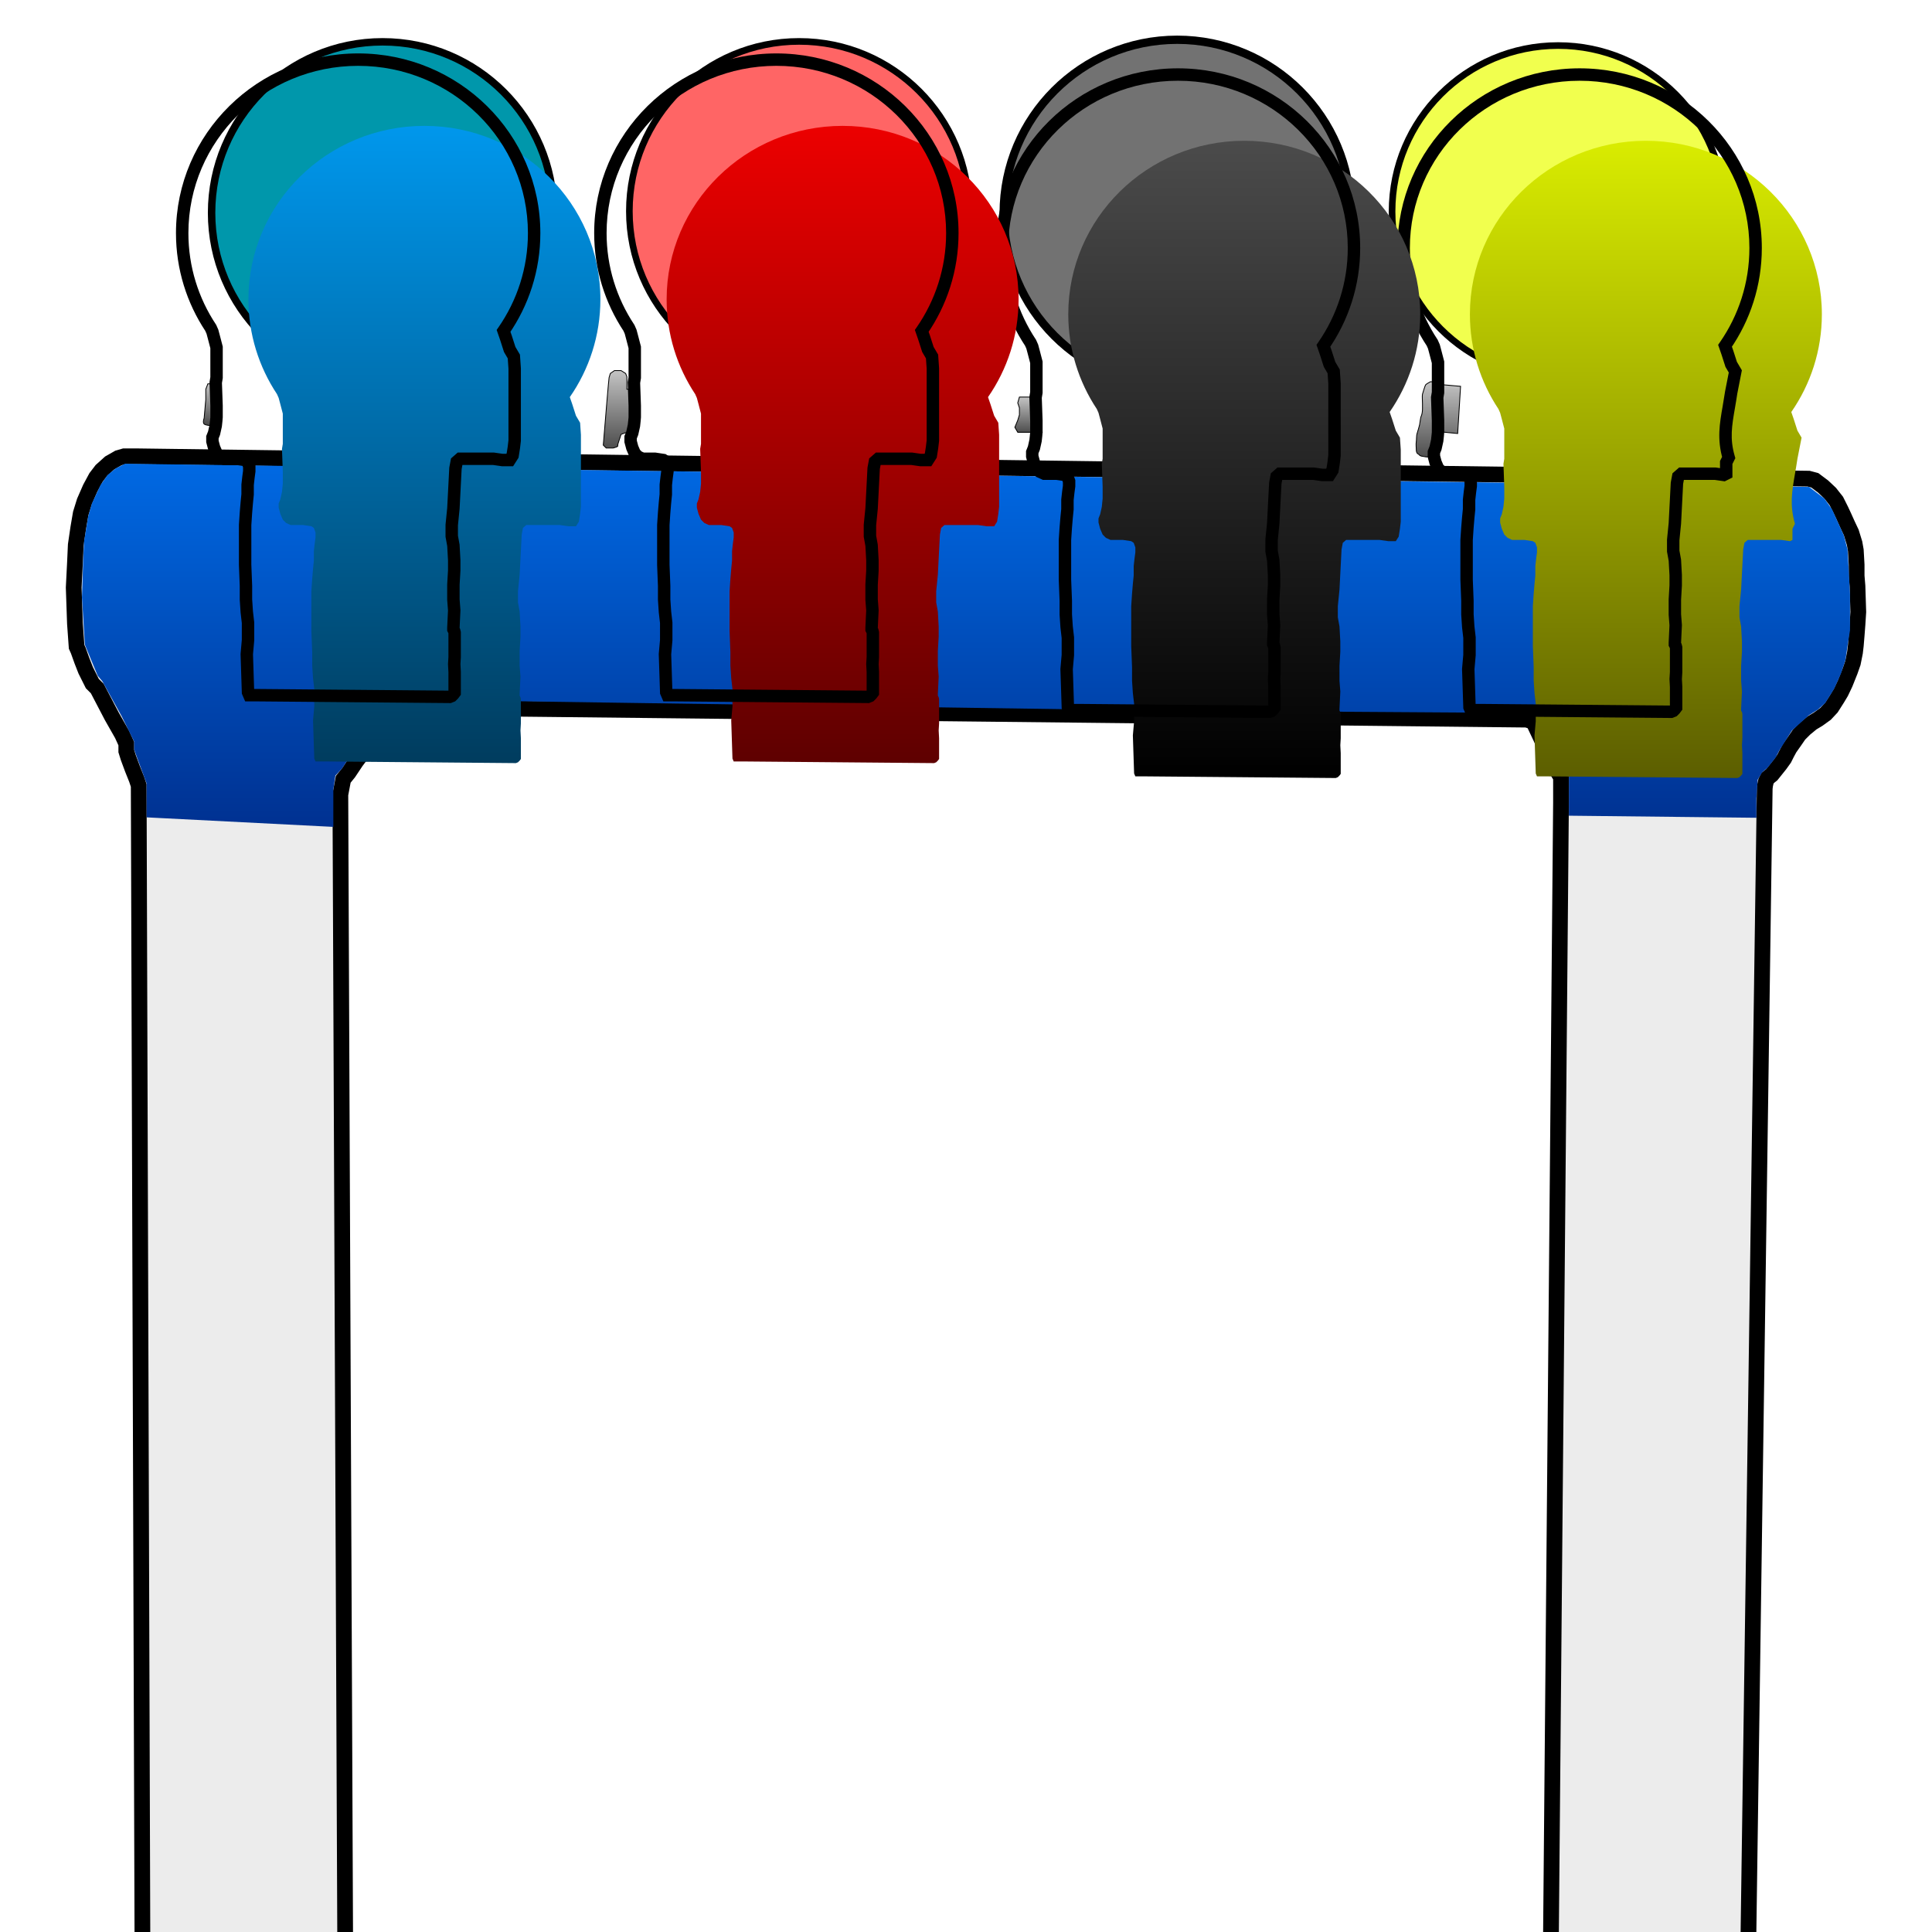
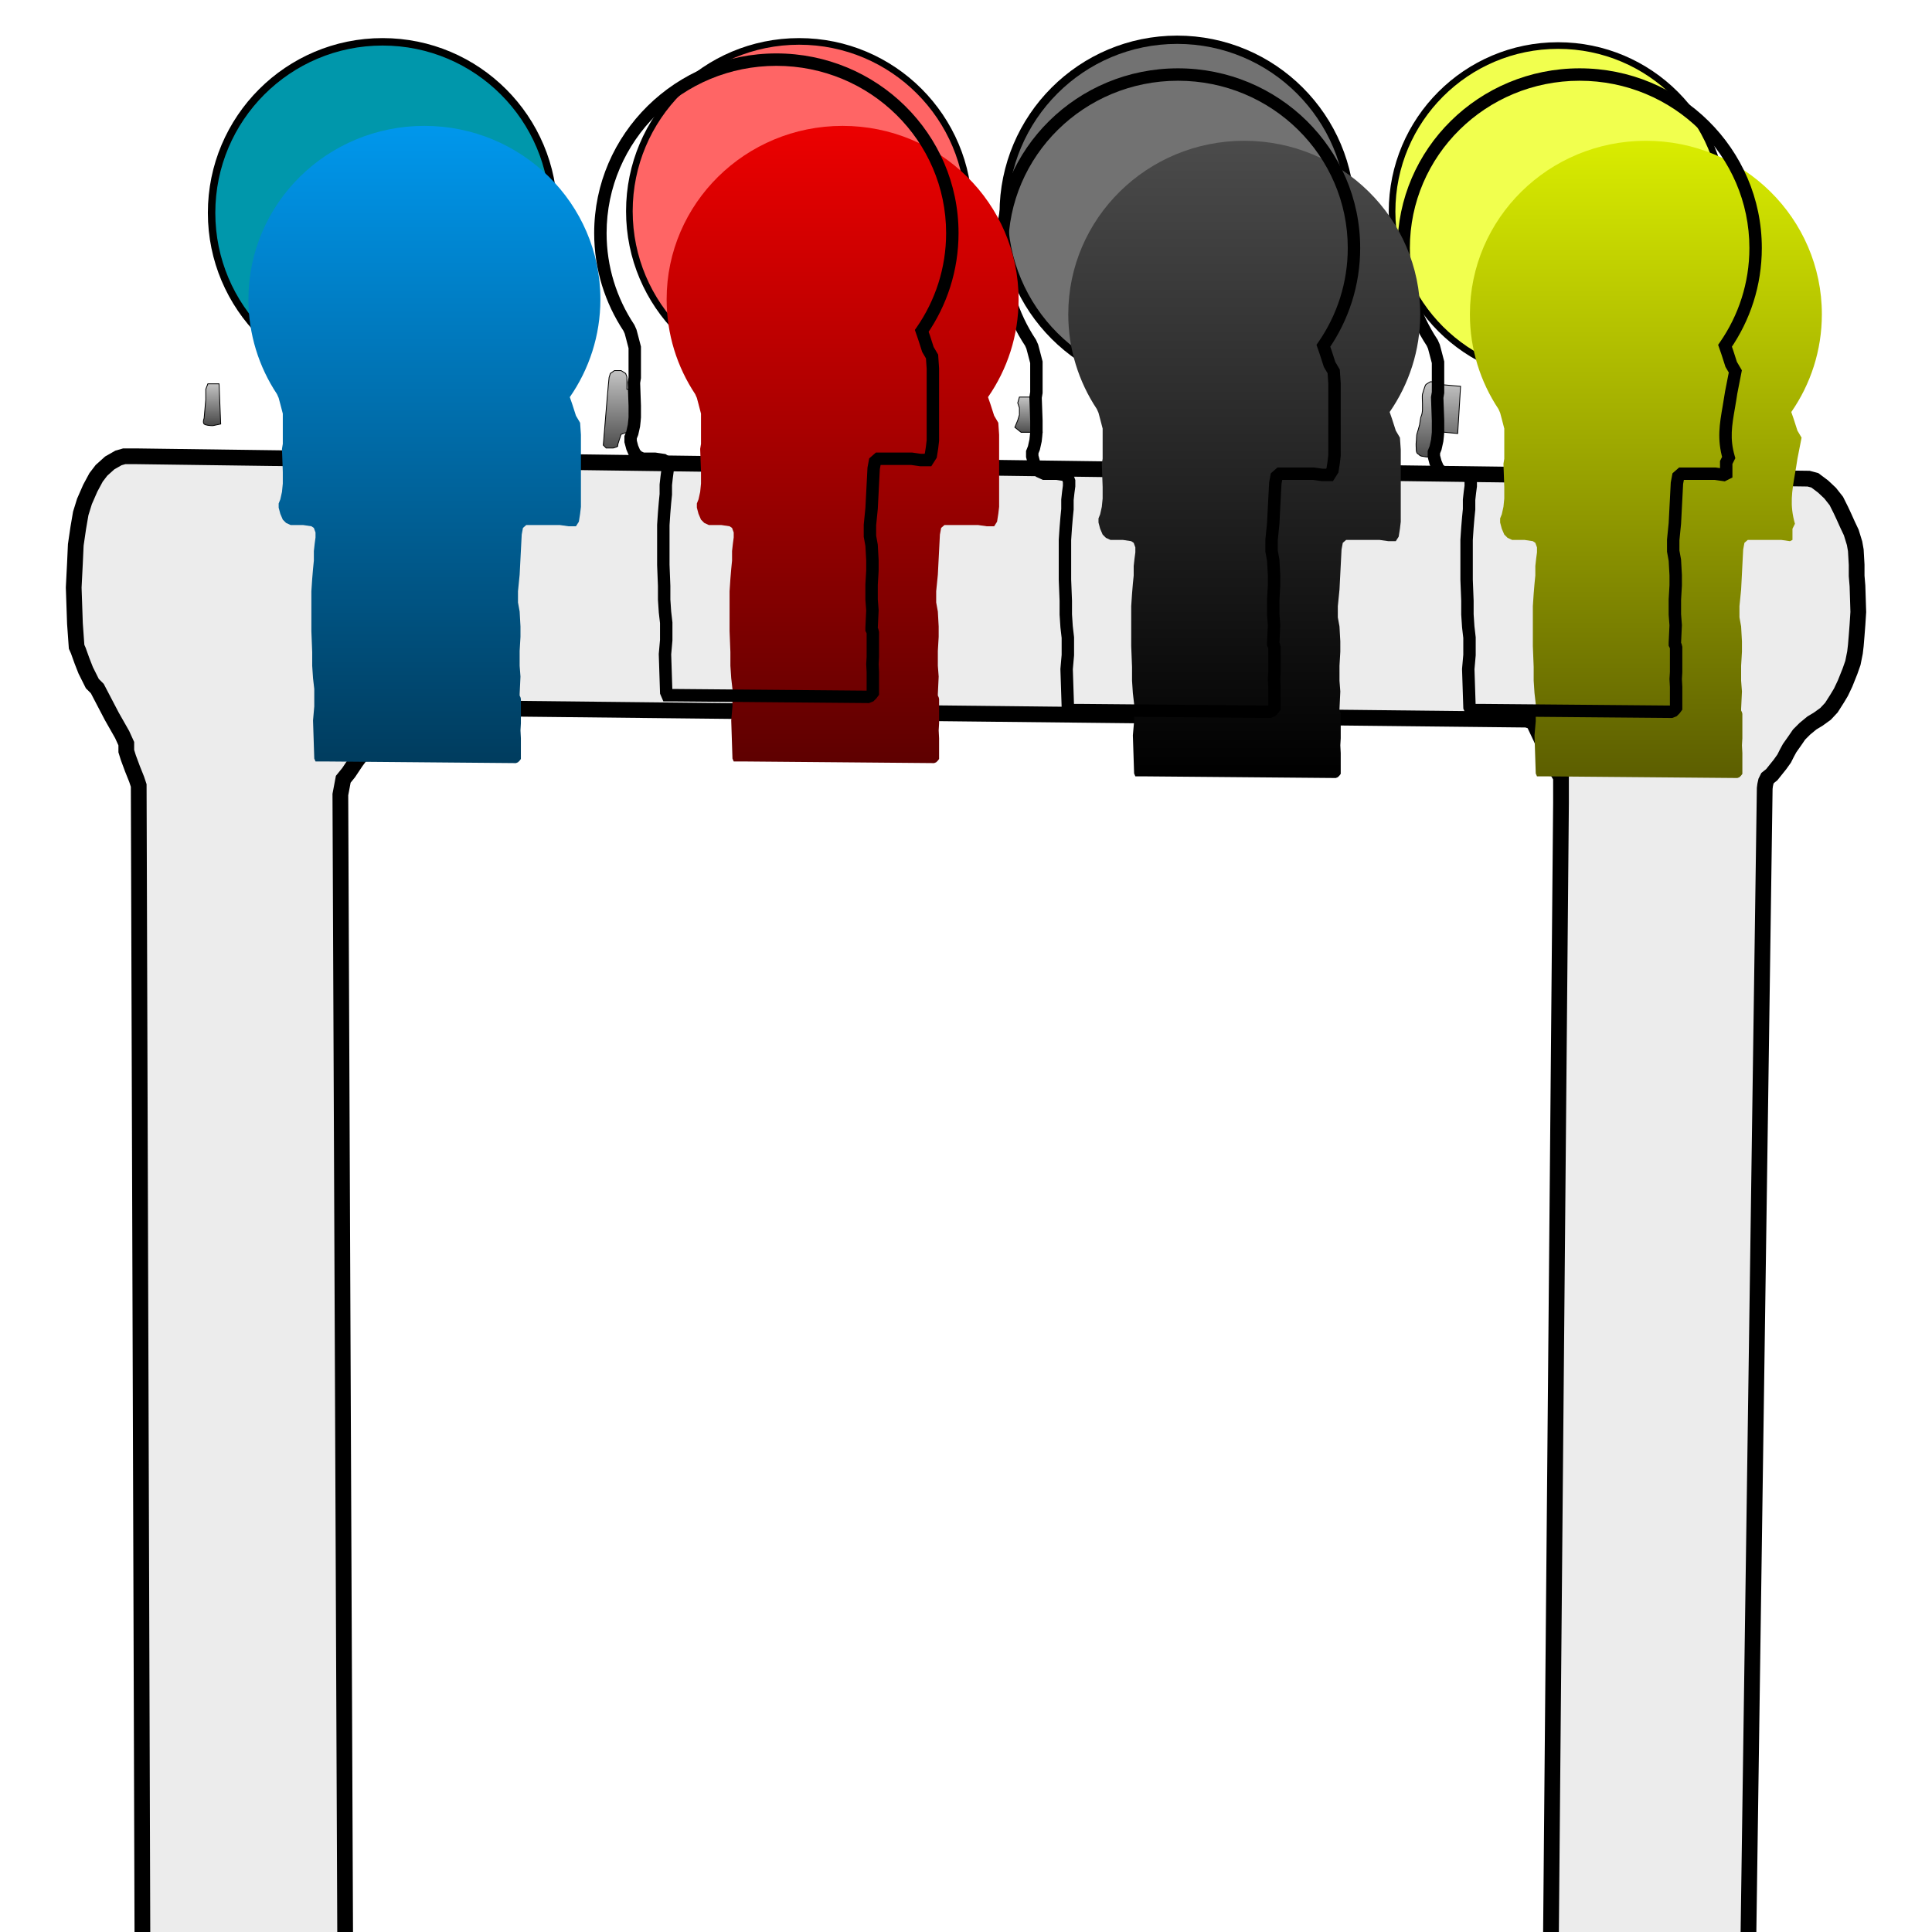
<svg xmlns="http://www.w3.org/2000/svg" width="2333" height="2333" viewBox="0 0 2333 2333" fill="none">
  <g clip-path="url(#clip0)">
    <path d="M177 3904.5L420 3100L411 959.5L414.5 941L421 933L430 919.5L445 899.5L460.5 881.5L471.5 868.5L487 859.5L500.5 854.5L1843.5 869L1851.5 871.5L1860.5 890.5L1868.5 908.5L1875 922L1885 938.5V969.5L1861.5 3620L2103.5 2889L2131 952L2131.5 948L2132.5 943.5L2134.5 939.5L2139.5 935.5L2143.5 930.5L2149.5 923L2154.5 916L2157.5 910L2161 903.5L2167 895L2172.5 887L2179.5 880L2188 873L2195.5 868.5L2204.5 862L2211.5 854.5L2218.5 843.5L2223 836L2228 825.5L2234 810.5L2237.5 800.5L2240 788L2241 779.5L2242 767.5L2243 754.5L2244 739L2243 707.5L2242 695.5V682L2241 664.5L2239.5 656L2235.5 643L2231 633.5L2226.5 623.5L2223 616L2217.5 605L2210 595.5L2201.5 587.5L2191.5 580L2184 578L165 551H150L143 553L132.5 559L122.5 568L116 576.5L109 589.5L102 605.5L97.5 620L94.5 637.5L91.5 658L90.5 680L89 709.5L90.5 753L92.5 781L94.5 785.5L99 798L103.5 809.5L108.5 819.5L111.5 825.5L117.5 831.5L135 865L147.5 887L152.5 898V907L155 915L160 928.5L165 941L167.5 948.5L177 3904.5Z" fill="#ECECEC" stroke="black" stroke-width="19" />
    <circle cx="462" cy="257" r="206.5" fill="#0097AB" stroke="black" stroke-width="9" />
    <circle cx="1881.5" cy="255.5" r="200.5" fill="#F1FF4E" stroke="black" stroke-width="8" />
    <circle cx="1421.5" cy="257.5" r="209.5" fill="#727272" stroke="black" stroke-width="10" />
    <circle cx="965" cy="255" r="205" fill="#FF6565" stroke="black" stroke-width="8" />
-     <path d="M151 560L2184.5 588L2203 602L2212.5 615.5L2226.5 646.5L2231 663.5L2232.5 689L2234 718V742.5V761L2231 780L2228.5 797L2223 813.5L2215 831.5L2204 849L2195 857L2184.5 863.5L2163.5 882.5L2154.5 897L2149 905.5L2144 915L2134 927.5L2128 932.5L2122.5 941.5L2121 964V987.5L1894.5 985V932.5L1879.5 905.5L1860.5 872.5L1853 861L1396.5 858L499 845L482.5 851.5L466 860L445.5 883.5L428 905L413 928L405 936.5L402.5 953.5V998.5L177 987V946L165 913.5L162 905V895.5L147 865L123.5 822.5L118 816L102.5 778.5L99 721.5L100.5 674L101.5 654L106.5 623.5L111 608L121.5 585.5L130 573.5L140 565.5L151 560Z" fill="url(#paint0_linear)" />
    <path d="M624.5 452H616L618.5 526L622.5 530.5V535.5L624.5 540L631.5 542L640 540L645.5 535.5L647 526V509.5L645.5 486L643 466L640 452L633.5 449H627.5L624.5 452Z" fill="url(#paint1_linear)" stroke="black" />
    <path d="M757 470H768L769 522.5H761H755.5L750 524.5L747.5 532C746.833 533.833 745.6 537.7 746 538.5C746.4 539.3 742.5 540.5 740.5 541H732L728.5 537.5C730.667 511 735.1 457.6 735.5 456C735.9 454.4 736.667 452 737 451L742 447.5H750L755.5 451L757 455V470Z" fill="url(#paint2_linear)" stroke="black" />
-     <path d="M1239.5 479.5H1254L1258.5 522H1241.5H1233H1229L1225.5 516L1229 507.5L1231 501V492.5L1229 486.5L1231 479.5H1239.5Z" fill="url(#paint3_linear)" stroke="black" />
-     <path d="M1615 458L1609.5 459L1606 548.5L1615 552H1621.5L1630 545.5L1632 540V531L1630 512L1628 491.5L1626 476C1625.5 473.333 1624.5 467.7 1624.5 466.5C1624.5 465.3 1622.5 462.333 1621.5 461L1615 458Z" fill="url(#paint4_linear)" stroke="black" />
+     <path d="M1239.5 479.5H1254L1258.5 522H1241.5H1233L1225.5 516L1229 507.5L1231 501V492.5L1229 486.5L1231 479.5H1239.5Z" fill="url(#paint3_linear)" stroke="black" />
    <path d="M1736.22 461C1737.56 462 1740.42 464.1 1741.22 464.5L1763.72 466.5L1760.22 523.5L1739.72 521.5L1736.72 522.5C1735.72 524.167 1733.72 527.7 1733.72 528.5C1733.72 529.3 1732.72 532.167 1732.22 533.5C1731.72 536 1730.62 541.3 1730.22 542.5C1729.72 544 1727.22 549.5 1725.22 551C1723.22 552.5 1721.72 551.5 1717.72 551C1713.72 550.5 1714.22 549 1712.22 548C1710.22 547 1710.22 543.5 1710.22 542.5C1710.22 541.5 1709.72 536 1710.22 533.5C1710.72 531 1710.22 526.5 1711.22 523.5C1712.22 520.5 1713.72 515 1714.22 513C1714.72 511 1715.22 504.5 1716.22 502.5C1717.22 500.5 1717.72 496.5 1717.72 494V487C1717.72 485.5 1717.22 477.5 1717.72 476C1718.22 474.5 1720.72 465.5 1721.72 464.5C1722.52 463.7 1725.72 461.833 1727.22 461H1736.22Z" fill="url(#paint5_linear)" stroke="black" />
    <path d="M251 463.5H264.5L266.5 512L257 514C254.167 514 248.1 513.6 246.5 512C244.9 510.4 245.833 506.667 246.5 505L248.5 482.5V470L251 463.5Z" fill="url(#paint6_linear)" stroke="black" />
    <g filter="url(#filter0_i)">
      <path fill-rule="evenodd" clip-rule="evenodd" d="M608.076 399.552C631.375 365.936 645 325.287 645 281.5C645 165.796 549.861 72 432.5 72C315.139 72 220 165.796 220 281.5C220 323.724 232.67 363.031 254.467 395.926L256.5 400.5L258.5 408L261.5 419.5V426.5V445V456L260.5 462L261.5 490V504C261.5 504.8 260.833 511 260.5 514L258.5 523L256.5 528V533L258.5 540.5L261.5 547.5L265.5 551.5L271 554H286L296 555.5L299 557.5L301 563V569L300 576.5L299 585.5V597L298 607L297 619L296 634V647.5V656V664V682L297 707.5V724L298 739L299.5 752V764.5V773L298 790L299.5 836L301 839.5H313L543 841.5L545.5 840.5L547.5 838.5L549 836.5V832V822V811.5L548.5 802L549 793.5V783V775.5V764L548.5 762L547.5 760V758L548.5 737L547.5 724V706L548.5 689V676.5L547.5 658.5L545.5 647.5V634L547.5 614L550 565.5L551.5 557.5L555.5 554H583H596L606.5 555.5H615.5L619 550L620.5 540.5L621.5 532V445L620.5 430.5L615.5 422L611 408L608.076 399.552Z" fill="url(#paint7_linear)" />
    </g>
-     <path d="M608.076 399.552L601.911 395.279L599.743 398.408L600.988 402.005L608.076 399.552ZM254.467 395.926L261.321 392.88L261.066 392.306L260.719 391.783L254.467 395.926ZM256.5 400.5L263.747 398.568L263.594 397.995L263.354 397.454L256.5 400.5ZM258.5 408L265.757 406.107L265.752 406.087L265.747 406.068L258.5 408ZM261.5 419.5H269V418.538L268.757 417.607L261.5 419.5ZM261.5 456L268.898 457.233L269 456.621V456H261.5ZM260.5 462L253.102 460.767L252.978 461.512L253.005 462.268L260.5 462ZM261.5 490H269V489.866L268.995 489.732L261.5 490ZM260.5 514L267.821 515.627L267.909 515.231L267.954 514.828L260.5 514ZM258.5 523L265.464 525.785L265.689 525.221L265.821 524.627L258.5 523ZM256.5 528L249.536 525.215L249 526.556V528H256.5ZM256.5 533H249V533.983L249.253 534.932L256.5 533ZM258.5 540.5L251.253 542.432L251.393 542.956L251.606 543.454L258.5 540.5ZM261.5 547.5L254.606 550.454L255.175 551.782L256.197 552.803L261.5 547.5ZM265.5 551.5L260.197 556.803L261.158 557.765L262.396 558.328L265.5 551.5ZM271 554L267.896 560.828L269.375 561.5H271V554ZM286 554L287.113 546.583L286.559 546.5H286V554ZM296 555.5L300.16 549.26L298.768 548.331L297.113 548.083L296 555.5ZM299 557.5L306.048 554.937L305.208 552.625L303.16 551.26L299 557.5ZM301 563H308.5V561.679L308.048 560.437L301 563ZM301 569L308.434 569.991L308.5 569.498V569H301ZM300 576.5L292.566 575.509L292.555 575.59L292.546 575.672L300 576.5ZM299 585.5L291.546 584.672L291.5 585.085V585.5H299ZM299 597L306.463 597.746L306.5 597.374V597H299ZM298 607L290.537 606.254L290.531 606.315L290.526 606.377L298 607ZM297 619L289.526 618.377L289.521 618.439L289.517 618.501L297 619ZM296 634L288.517 633.501L288.5 633.75V634H296ZM296 682H288.5V682.147L288.506 682.294L296 682ZM297 707.5H304.5V707.353L304.494 707.206L297 707.5ZM297 724H289.5V724.25L289.517 724.499L297 724ZM298 739L290.517 739.499L290.529 739.68L290.549 739.86L298 739ZM299.5 752H307V751.569L306.951 751.14L299.5 752ZM299.5 773L306.971 773.659L307 773.33V773H299.5ZM298 790L290.529 789.341L290.489 789.792L290.504 790.244L298 790ZM299.5 836L292.004 836.244L292.05 837.656L292.606 838.954L299.5 836ZM301 839.5L294.106 842.454L296.055 847H301V839.5ZM313 839.5L313.065 832L313.033 832H313V839.5ZM543 841.5L542.935 849L544.413 849.013L545.785 848.464L543 841.5ZM545.5 840.5L548.285 847.464L549.715 846.892L550.803 845.803L545.5 840.5ZM547.5 838.5L552.803 843.803L553.18 843.426L553.5 843L547.5 838.5ZM549 836.5L555 841L556.5 839V836.5H549ZM549 811.5H556.5V811.303L556.49 811.106L549 811.5ZM548.5 802L541.013 801.56L540.988 801.977L541.01 802.394L548.5 802ZM549 793.5L556.487 793.94L556.5 793.72V793.5H549ZM549 764H556.5V763.077L556.276 762.181L549 764ZM548.5 762L555.776 760.181L555.576 759.382L555.208 758.646L548.5 762ZM547.5 760H540V761.771L540.792 763.354L547.5 760ZM547.5 758L540.008 757.643L540 757.822V758H547.5ZM548.5 737L555.992 737.357L556.014 736.89L555.978 736.425L548.5 737ZM547.5 724H540V724.288L540.022 724.575L547.5 724ZM547.5 706L540.013 705.56L540 705.78V706H547.5ZM548.5 689L555.987 689.44L556 689.22V689H548.5ZM548.5 676.5H556V676.292L555.988 676.084L548.5 676.5ZM547.5 658.5L554.988 658.084L554.963 657.618L554.879 657.158L547.5 658.5ZM545.5 647.5H538V648.176L538.121 648.842L545.5 647.5ZM545.5 634L538.037 633.254L538 633.626V634H545.5ZM547.5 614L554.963 614.746L554.981 614.567L554.99 614.386L547.5 614ZM550 565.5L542.628 564.118L542.536 564.612L542.51 565.114L550 565.5ZM551.5 557.5L546.561 551.856L544.607 553.566L544.128 556.118L551.5 557.5ZM555.5 554V546.5H552.682L550.561 548.356L555.5 554ZM596 554L597.061 546.575L596.533 546.5H596V554ZM606.5 555.5L605.439 562.925L605.967 563H606.5V555.5ZM615.5 555.5V563H619.617L621.827 559.527L615.5 555.5ZM619 550L625.327 554.027L626.165 552.711L626.408 551.17L619 550ZM620.5 540.5L627.908 541.67L627.931 541.523L627.949 541.376L620.5 540.5ZM621.5 532L628.949 532.876L629 532.44V532H621.5ZM621.5 445H629V444.742L628.982 444.484L621.5 445ZM620.5 430.5L627.982 429.984L627.861 428.221L626.965 426.697L620.5 430.5ZM615.5 422L608.36 424.295L608.614 425.086L609.035 425.803L615.5 422ZM611 408L618.14 405.705L618.115 405.626L618.087 405.547L611 408ZM637.5 281.5C637.5 323.705 624.373 362.872 601.911 395.279L614.24 403.824C638.376 369 652.5 326.869 652.5 281.5H637.5ZM432.5 79.5C545.819 79.5 637.5 170.039 637.5 281.5H652.5C652.5 161.554 553.902 64.5 432.5 64.5V79.5ZM227.5 281.5C227.5 170.039 319.181 79.5 432.5 79.5V64.5C311.098 64.5 212.5 161.554 212.5 281.5H227.5ZM260.719 391.783C239.708 360.073 227.5 322.2 227.5 281.5H212.5C212.5 325.249 225.633 365.988 248.215 400.068L260.719 391.783ZM263.354 397.454L261.321 392.88L247.613 398.972L249.646 403.546L263.354 397.454ZM265.747 406.068L263.747 398.568L249.253 402.432L251.253 409.932L265.747 406.068ZM268.757 417.607L265.757 406.107L251.243 409.893L254.243 421.393L268.757 417.607ZM269 426.5V419.5H254V426.5H269ZM269 445V426.5H254V445H269ZM269 456V445H254V456H269ZM267.898 463.233L268.898 457.233L254.102 454.767L253.102 460.767L267.898 463.233ZM268.995 489.732L267.995 461.732L253.005 462.268L254.005 490.268L268.995 489.732ZM269 504V490H254V504H269ZM267.954 514.828C268.122 513.315 268.375 510.994 268.586 508.943C268.763 507.215 269 504.9 269 504H254C254 503.773 254.004 503.897 253.922 504.795C253.858 505.494 253.767 506.406 253.664 507.407C253.459 509.406 253.211 511.685 253.046 513.172L267.954 514.828ZM265.821 524.627L267.821 515.627L253.179 512.373L251.179 521.373L265.821 524.627ZM263.464 530.785L265.464 525.785L251.536 520.215L249.536 525.215L263.464 530.785ZM264 533V528H249V533H264ZM265.747 538.568L263.747 531.068L249.253 534.932L251.253 542.432L265.747 538.568ZM268.394 544.546L265.394 537.546L251.606 543.454L254.606 550.454L268.394 544.546ZM270.803 546.197L266.803 542.197L256.197 552.803L260.197 556.803L270.803 546.197ZM274.104 547.172L268.604 544.672L262.396 558.328L267.896 560.828L274.104 547.172ZM286 546.5H271V561.5H286V546.5ZM297.113 548.083L287.113 546.583L284.887 561.417L294.887 562.917L297.113 548.083ZM303.16 551.26L300.16 549.26L291.84 561.74L294.84 563.74L303.16 551.26ZM308.048 560.437L306.048 554.937L291.952 560.063L293.952 565.563L308.048 560.437ZM308.5 569V563H293.5V569H308.5ZM307.434 577.491L308.434 569.991L293.566 568.009L292.566 575.509L307.434 577.491ZM306.454 586.328L307.454 577.328L292.546 575.672L291.546 584.672L306.454 586.328ZM306.5 597V585.5H291.5V597H306.5ZM305.463 607.746L306.463 597.746L291.537 596.254L290.537 606.254L305.463 607.746ZM304.474 619.623L305.474 607.623L290.526 606.377L289.526 618.377L304.474 619.623ZM303.483 634.499L304.483 619.499L289.517 618.501L288.517 633.501L303.483 634.499ZM303.5 647.5V634H288.5V647.5H303.5ZM303.5 656V647.5H288.5V656H303.5ZM303.5 664V656H288.5V664H303.5ZM303.5 682V664H288.5V682H303.5ZM304.494 707.206L303.494 681.706L288.506 682.294L289.506 707.794L304.494 707.206ZM304.5 724V707.5H289.5V724H304.5ZM305.483 738.501L304.483 723.501L289.517 724.499L290.517 739.499L305.483 738.501ZM306.951 751.14L305.451 738.14L290.549 739.86L292.049 752.86L306.951 751.14ZM307 764.5V752H292V764.5H307ZM307 773V764.5H292V773H307ZM305.471 790.659L306.971 773.659L292.029 772.341L290.529 789.341L305.471 790.659ZM306.996 835.756L305.496 789.756L290.504 790.244L292.004 836.244L306.996 835.756ZM307.894 836.546L306.394 833.046L292.606 838.954L294.106 842.454L307.894 836.546ZM313 832H301V847H313V832ZM543.065 834L313.065 832L312.935 847L542.935 849L543.065 834ZM542.715 833.536L540.215 834.536L545.785 848.464L548.285 847.464L542.715 833.536ZM542.197 833.197L540.197 835.197L550.803 845.803L552.803 843.803L542.197 833.197ZM543 832L541.5 834L553.5 843L555 841L543 832ZM541.5 832V836.5H556.5V832H541.5ZM541.5 822V832H556.5V822H541.5ZM541.5 811.5V822H556.5V811.5H541.5ZM541.01 802.394L541.51 811.894L556.49 811.106L555.99 801.606L541.01 802.394ZM541.513 793.06L541.013 801.56L555.987 802.44L556.487 793.94L541.513 793.06ZM541.5 783V793.5H556.5V783H541.5ZM541.5 775.5V783H556.5V775.5H541.5ZM541.5 764V775.5H556.5V764H541.5ZM541.224 763.819L541.724 765.819L556.276 762.181L555.776 760.181L541.224 763.819ZM540.792 763.354L541.792 765.354L555.208 758.646L554.208 756.646L540.792 763.354ZM540 758V760H555V758H540ZM541.008 736.643L540.008 757.643L554.992 758.357L555.992 737.357L541.008 736.643ZM540.022 724.575L541.022 737.575L555.978 736.425L554.978 723.425L540.022 724.575ZM540 706V724H555V706H540ZM541.013 688.56L540.013 705.56L554.987 706.44L555.987 689.44L541.013 688.56ZM541 676.5V689H556V676.5H541ZM540.012 658.916L541.012 676.916L555.988 676.084L554.988 658.084L540.012 658.916ZM538.121 648.842L540.121 659.842L554.879 657.158L552.879 646.158L538.121 648.842ZM538 634V647.5H553V634H538ZM540.037 613.254L538.037 633.254L552.963 634.746L554.963 614.746L540.037 613.254ZM542.51 565.114L540.01 613.614L554.99 614.386L557.49 565.886L542.51 565.114ZM544.128 556.118L542.628 564.118L557.372 566.882L558.872 558.882L544.128 556.118ZM550.561 548.356L546.561 551.856L556.439 563.144L560.439 559.644L550.561 548.356ZM583 546.5H555.5V561.5H583V546.5ZM596 546.5H583V561.5H596V546.5ZM607.561 548.075L597.061 546.575L594.939 561.425L605.439 562.925L607.561 548.075ZM615.5 548H606.5V563H615.5V548ZM612.673 545.973L609.173 551.473L621.827 559.527L625.327 554.027L612.673 545.973ZM613.092 539.33L611.592 548.83L626.408 551.17L627.908 541.67L613.092 539.33ZM614.051 531.124L613.051 539.624L627.949 541.376L628.949 532.876L614.051 531.124ZM614 445V532H629V445H614ZM613.018 431.016L614.018 445.516L628.982 444.484L627.982 429.984L613.018 431.016ZM609.035 425.803L614.035 434.303L626.965 426.697L621.965 418.197L609.035 425.803ZM603.86 410.295L608.36 424.295L622.64 419.705L618.14 405.705L603.86 410.295ZM600.988 402.005L603.913 410.453L618.087 405.547L615.163 397.098L600.988 402.005Z" fill="black" />
    <g filter="url(#filter1_i)">
      <path fill-rule="evenodd" clip-rule="evenodd" d="M2083.08 417.552C2106.37 383.936 2120 343.287 2120 299.5C2120 183.796 2024.86 90 1907.5 90C1790.14 90 1695 183.796 1695 299.5C1695 341.724 1707.67 381.031 1729.47 413.926L1731.5 418.5L1733.5 426L1736.5 437.5V444.5V463V474L1735.5 480L1736.5 508V522C1736.5 522.8 1735.83 529 1735.5 532L1733.5 541L1731.5 546V551L1733.5 558.5L1736.5 565.5L1740.5 569.5L1746 572H1761L1771 573.5L1774 575.5L1776 581V587L1775 594.5L1774 603.5V615L1773 625L1772 637L1771 652V665.5V674V682V700L1772 725.5V742L1773 757L1774.5 770V782.5V791L1773 808L1774.5 854L1776 857.5H1788L2018 859.5L2020.5 858.5L2022.5 856.5L2024 854.5V850V840V829.5L2023.5 820L2024 811.5V801V793.5V782L2023.5 780L2022.5 778V776L2023.5 755L2022.5 742V724L2023.5 707V694.5L2022.5 676.5L2020.5 665.5V652L2022.5 632L2025 583.5L2026.5 575.5L2030.5 572H2058H2071L2081.5 573.5L2084.5 572V567V558.5L2087.5 552.5C2081 529.902 2083.86 513.321 2087.65 491.433C2088.58 486.006 2089.58 480.252 2090.5 474L2095.5 448.5L2090.5 440L2086 426L2083.08 417.552Z" fill="url(#paint8_linear)" />
    </g>
    <path d="M2083.08 417.552L2076.91 413.279L2074.74 416.408L2075.99 420.005L2083.08 417.552ZM1729.47 413.926L1736.32 410.88L1736.07 410.306L1735.72 409.783L1729.47 413.926ZM1731.5 418.5L1738.75 416.568L1738.59 415.995L1738.35 415.454L1731.5 418.5ZM1733.5 426L1740.76 424.107L1740.75 424.087L1740.75 424.068L1733.5 426ZM1736.5 437.5H1744V436.538L1743.76 435.607L1736.5 437.5ZM1736.5 474L1743.9 475.233L1744 474.621V474H1736.5ZM1735.5 480L1728.1 478.767L1727.98 479.512L1728 480.268L1735.5 480ZM1736.5 508H1744V507.866L1744 507.732L1736.5 508ZM1735.5 532L1742.82 533.627L1742.91 533.231L1742.95 532.828L1735.5 532ZM1733.5 541L1740.46 543.785L1740.69 543.221L1740.82 542.627L1733.5 541ZM1731.5 546L1724.54 543.215L1724 544.556V546H1731.5ZM1731.5 551H1724V551.983L1724.25 552.932L1731.5 551ZM1733.5 558.5L1726.25 560.432L1726.39 560.956L1726.61 561.454L1733.5 558.5ZM1736.5 565.5L1729.61 568.454L1730.18 569.782L1731.2 570.803L1736.5 565.5ZM1740.5 569.5L1735.2 574.803L1736.16 575.765L1737.4 576.328L1740.5 569.5ZM1746 572L1742.9 578.828L1744.38 579.5H1746V572ZM1761 572L1762.11 564.583L1761.56 564.5H1761V572ZM1771 573.5L1775.16 567.26L1773.77 566.331L1772.11 566.083L1771 573.5ZM1774 575.5L1781.05 572.937L1780.21 570.625L1778.16 569.26L1774 575.5ZM1776 581H1783.5V579.679L1783.05 578.437L1776 581ZM1776 587L1783.43 587.991L1783.5 587.498V587H1776ZM1775 594.5L1767.57 593.509L1767.55 593.59L1767.55 593.672L1775 594.5ZM1774 603.5L1766.55 602.672L1766.5 603.085V603.5H1774ZM1774 615L1781.46 615.746L1781.5 615.374V615H1774ZM1773 625L1765.54 624.254L1765.53 624.315L1765.53 624.377L1773 625ZM1772 637L1764.53 636.377L1764.52 636.439L1764.52 636.501L1772 637ZM1771 652L1763.52 651.501L1763.5 651.75V652H1771ZM1771 700H1763.5V700.147L1763.51 700.294L1771 700ZM1772 725.5H1779.5V725.353L1779.49 725.206L1772 725.5ZM1772 742H1764.5V742.25L1764.52 742.499L1772 742ZM1773 757L1765.52 757.499L1765.53 757.68L1765.55 757.86L1773 757ZM1774.5 770H1782V769.569L1781.95 769.14L1774.5 770ZM1774.5 791L1781.97 791.659L1782 791.33V791H1774.5ZM1773 808L1765.53 807.341L1765.49 807.792L1765.5 808.244L1773 808ZM1774.5 854L1767 854.244L1767.05 855.656L1767.61 856.954L1774.5 854ZM1776 857.5L1769.11 860.454L1771.05 865H1776V857.5ZM1788 857.5L1788.07 850L1788.03 850H1788V857.5ZM2018 859.5L2017.93 867L2019.41 867.013L2020.79 866.464L2018 859.5ZM2020.5 858.5L2023.29 865.464L2024.71 864.892L2025.8 863.803L2020.5 858.5ZM2022.5 856.5L2027.8 861.803L2028.18 861.426L2028.5 861L2022.5 856.5ZM2024 854.5L2030 859L2031.5 857V854.5H2024ZM2024 829.5H2031.5V829.303L2031.49 829.106L2024 829.5ZM2023.5 820L2016.01 819.56L2015.99 819.977L2016.01 820.394L2023.5 820ZM2024 811.5L2031.49 811.94L2031.5 811.72V811.5H2024ZM2024 782H2031.5V781.077L2031.28 780.181L2024 782ZM2023.5 780L2030.78 778.181L2030.58 777.382L2030.21 776.646L2023.5 780ZM2022.5 778H2015V779.771L2015.79 781.354L2022.5 778ZM2022.5 776L2015.01 775.643L2015 775.822V776H2022.5ZM2023.5 755L2030.99 755.357L2031.01 754.89L2030.98 754.425L2023.5 755ZM2022.5 742H2015V742.288L2015.02 742.575L2022.5 742ZM2022.5 724L2015.01 723.56L2015 723.78V724H2022.5ZM2023.5 707L2030.99 707.44L2031 707.22V707H2023.5ZM2023.5 694.5H2031V694.292L2030.99 694.084L2023.5 694.5ZM2022.5 676.5L2029.99 676.084L2029.96 675.618L2029.88 675.158L2022.5 676.5ZM2020.5 665.5H2013V666.176L2013.12 666.842L2020.5 665.5ZM2020.5 652L2013.04 651.254L2013 651.626V652H2020.5ZM2022.5 632L2029.96 632.746L2029.98 632.567L2029.99 632.386L2022.5 632ZM2025 583.5L2017.63 582.118L2017.54 582.612L2017.51 583.114L2025 583.5ZM2026.5 575.5L2021.56 569.856L2019.61 571.566L2019.13 574.118L2026.5 575.5ZM2030.5 572V564.5H2027.68L2025.56 566.356L2030.5 572ZM2071 572L2072.06 564.575L2071.53 564.5H2071V572ZM2081.5 573.5L2080.44 580.925L2082.76 581.256L2084.85 580.208L2081.5 573.5ZM2084.5 572L2087.85 578.708L2092 576.635V572H2084.5ZM2084.5 558.5L2077.79 555.146L2077 556.729V558.5H2084.5ZM2087.5 552.5L2094.21 555.854L2095.52 553.238L2094.71 550.426L2087.5 552.5ZM2087.65 491.433L2080.26 490.156L2080.26 490.156L2087.65 491.433ZM2090.5 474L2083.14 472.557L2083.11 472.731L2083.08 472.906L2090.5 474ZM2095.5 448.5L2102.86 449.943L2103.41 447.15L2101.96 444.697L2095.5 448.5ZM2090.5 440L2083.36 442.295L2083.61 443.086L2084.04 443.803L2090.5 440ZM2086 426L2093.14 423.705L2093.11 423.626L2093.09 423.547L2086 426ZM2112.5 299.5C2112.5 341.705 2099.37 380.872 2076.91 413.279L2089.24 421.824C2113.38 387 2127.5 344.869 2127.5 299.5H2112.5ZM1907.5 97.5C2020.82 97.5 2112.5 188.039 2112.5 299.5H2127.5C2127.5 179.554 2028.9 82.5 1907.5 82.5V97.5ZM1702.5 299.5C1702.5 188.039 1794.18 97.5 1907.5 97.5V82.5C1786.1 82.5 1687.5 179.554 1687.5 299.5H1702.5ZM1735.72 409.783C1714.71 378.073 1702.5 340.2 1702.5 299.5H1687.5C1687.5 343.249 1700.63 383.988 1723.21 418.068L1735.72 409.783ZM1738.35 415.454L1736.32 410.88L1722.61 416.972L1724.65 421.546L1738.35 415.454ZM1740.75 424.068L1738.75 416.568L1724.25 420.432L1726.25 427.932L1740.75 424.068ZM1743.76 435.607L1740.76 424.107L1726.24 427.893L1729.24 439.393L1743.76 435.607ZM1744 444.5V437.5H1729V444.5H1744ZM1744 463V444.5H1729V463H1744ZM1744 474V463H1729V474H1744ZM1742.9 481.233L1743.9 475.233L1729.1 472.767L1728.1 478.767L1742.9 481.233ZM1744 507.732L1743 479.732L1728 480.268L1729 508.268L1744 507.732ZM1744 522V508H1729V522H1744ZM1742.95 532.828C1743.12 531.315 1743.37 528.994 1743.59 526.943C1743.76 525.215 1744 522.9 1744 522H1729C1729 521.773 1729 521.897 1728.92 522.795C1728.86 523.494 1728.77 524.406 1728.66 525.407C1728.46 527.406 1728.21 529.685 1728.05 531.172L1742.95 532.828ZM1740.82 542.627L1742.82 533.627L1728.18 530.373L1726.18 539.373L1740.82 542.627ZM1738.46 548.785L1740.46 543.785L1726.54 538.215L1724.54 543.215L1738.46 548.785ZM1739 551V546H1724V551H1739ZM1740.75 556.568L1738.75 549.068L1724.25 552.932L1726.25 560.432L1740.75 556.568ZM1743.39 562.546L1740.39 555.546L1726.61 561.454L1729.61 568.454L1743.39 562.546ZM1745.8 564.197L1741.8 560.197L1731.2 570.803L1735.2 574.803L1745.8 564.197ZM1749.1 565.172L1743.6 562.672L1737.4 576.328L1742.9 578.828L1749.1 565.172ZM1761 564.5H1746V579.5H1761V564.5ZM1772.11 566.083L1762.11 564.583L1759.89 579.417L1769.89 580.917L1772.11 566.083ZM1778.16 569.26L1775.16 567.26L1766.84 579.74L1769.84 581.74L1778.16 569.26ZM1783.05 578.437L1781.05 572.937L1766.95 578.063L1768.95 583.563L1783.05 578.437ZM1783.5 587V581H1768.5V587H1783.5ZM1782.43 595.491L1783.43 587.991L1768.57 586.009L1767.57 593.509L1782.43 595.491ZM1781.45 604.328L1782.45 595.328L1767.55 593.672L1766.55 602.672L1781.45 604.328ZM1781.5 615V603.5H1766.5V615H1781.5ZM1780.46 625.746L1781.46 615.746L1766.54 614.254L1765.54 624.254L1780.46 625.746ZM1779.47 637.623L1780.47 625.623L1765.53 624.377L1764.53 636.377L1779.47 637.623ZM1778.48 652.499L1779.48 637.499L1764.52 636.501L1763.52 651.501L1778.48 652.499ZM1778.5 665.5V652H1763.5V665.5H1778.5ZM1778.5 674V665.5H1763.5V674H1778.5ZM1778.5 682V674H1763.5V682H1778.5ZM1778.5 700V682H1763.5V700H1778.5ZM1779.49 725.206L1778.49 699.706L1763.51 700.294L1764.51 725.794L1779.49 725.206ZM1779.5 742V725.5H1764.5V742H1779.5ZM1780.48 756.501L1779.48 741.501L1764.52 742.499L1765.52 757.499L1780.48 756.501ZM1781.95 769.14L1780.45 756.14L1765.55 757.86L1767.05 770.86L1781.95 769.14ZM1782 782.5V770H1767V782.5H1782ZM1782 791V782.5H1767V791H1782ZM1780.47 808.659L1781.97 791.659L1767.03 790.341L1765.53 807.341L1780.47 808.659ZM1782 853.756L1780.5 807.756L1765.5 808.244L1767 854.244L1782 853.756ZM1782.89 854.546L1781.39 851.046L1767.61 856.954L1769.11 860.454L1782.89 854.546ZM1788 850H1776V865H1788V850ZM2018.07 852L1788.07 850L1787.93 865L2017.93 867L2018.07 852ZM2017.71 851.536L2015.21 852.536L2020.79 866.464L2023.29 865.464L2017.71 851.536ZM2017.2 851.197L2015.2 853.197L2025.8 863.803L2027.8 861.803L2017.2 851.197ZM2018 850L2016.5 852L2028.5 861L2030 859L2018 850ZM2016.5 850V854.5H2031.5V850H2016.5ZM2016.5 840V850H2031.5V840H2016.5ZM2016.5 829.5V840H2031.5V829.5H2016.5ZM2016.01 820.394L2016.51 829.894L2031.49 829.106L2030.99 819.606L2016.01 820.394ZM2016.51 811.06L2016.01 819.56L2030.99 820.44L2031.49 811.94L2016.51 811.06ZM2016.5 801V811.5H2031.5V801H2016.5ZM2016.5 793.5V801H2031.5V793.5H2016.5ZM2016.5 782V793.5H2031.5V782H2016.5ZM2016.22 781.819L2016.72 783.819L2031.28 780.181L2030.78 778.181L2016.22 781.819ZM2015.79 781.354L2016.79 783.354L2030.21 776.646L2029.21 774.646L2015.79 781.354ZM2015 776V778H2030V776H2015ZM2016.01 754.643L2015.01 775.643L2029.99 776.357L2030.99 755.357L2016.01 754.643ZM2015.02 742.575L2016.02 755.575L2030.98 754.425L2029.98 741.425L2015.02 742.575ZM2015 724V742H2030V724H2015ZM2016.01 706.56L2015.01 723.56L2029.99 724.44L2030.99 707.44L2016.01 706.56ZM2016 694.5V707H2031V694.5H2016ZM2015.01 676.916L2016.01 694.916L2030.99 694.084L2029.99 676.084L2015.01 676.916ZM2013.12 666.842L2015.12 677.842L2029.88 675.158L2027.88 664.158L2013.12 666.842ZM2013 652V665.5H2028V652H2013ZM2015.04 631.254L2013.04 651.254L2027.96 652.746L2029.96 632.746L2015.04 631.254ZM2017.51 583.114L2015.01 631.614L2029.99 632.386L2032.49 583.886L2017.51 583.114ZM2019.13 574.118L2017.63 582.118L2032.37 584.882L2033.87 576.882L2019.13 574.118ZM2025.56 566.356L2021.56 569.856L2031.44 581.144L2035.44 577.644L2025.56 566.356ZM2058 564.5H2030.5V579.5H2058V564.5ZM2071 564.5H2058V579.5H2071V564.5ZM2082.56 566.075L2072.06 564.575L2069.94 579.425L2080.44 580.925L2082.56 566.075ZM2081.15 565.292L2078.15 566.792L2084.85 580.208L2087.85 578.708L2081.15 565.292ZM2077 567V572H2092V567H2077ZM2077 558.5V567H2092V558.5H2077ZM2080.79 549.146L2077.79 555.146L2091.21 561.854L2094.21 555.854L2080.79 549.146ZM2080.26 490.156C2076.48 512.027 2073.27 530.155 2080.29 554.574L2094.71 550.426C2088.73 529.648 2091.25 514.615 2095.04 492.71L2080.26 490.156ZM2083.08 472.906C2082.17 479.054 2081.2 484.72 2080.26 490.156L2095.04 492.71C2095.97 487.291 2096.98 481.451 2097.92 475.094L2083.08 472.906ZM2088.14 447.057L2083.14 472.557L2097.86 475.443L2102.86 449.943L2088.14 447.057ZM2084.04 443.803L2089.04 452.303L2101.96 444.697L2096.96 436.197L2084.04 443.803ZM2078.86 428.295L2083.36 442.295L2097.64 437.705L2093.14 423.705L2078.86 428.295ZM2075.99 420.005L2078.91 428.453L2093.09 423.547L2090.16 415.098L2075.99 420.005Z" fill="black" />
    <g filter="url(#filter2_i)">
      <path fill-rule="evenodd" clip-rule="evenodd" d="M1598.08 417.552C1621.37 383.936 1635 343.287 1635 299.5C1635 183.796 1539.86 90 1422.5 90C1305.14 90 1210 183.796 1210 299.5C1210 341.724 1222.67 381.031 1244.47 413.926L1246.5 418.5L1248.5 426L1251.5 437.5V444.5V463V474L1250.5 480L1251.5 508V522C1251.5 522.8 1250.83 529 1250.5 532L1248.5 541L1246.5 546V551L1248.5 558.5L1251.5 565.5L1255.5 569.5L1261 572H1276L1286 573.5L1289 575.5L1291 581V587L1290 594.5L1289 603.5V615L1288 625L1287 637L1286 652V665.5V674V682V700L1287 725.5V742L1288 757L1289.5 770V782.5V791L1288 808L1289.5 854L1291 857.5H1303L1533 859.5L1535.5 858.5L1537.5 856.5L1539 854.5V850V840V829.5L1538.5 820L1539 811.5V801V793.5V782L1538.5 780L1537.5 778V776L1538.5 755L1537.5 742V724L1538.5 707V694.5L1537.5 676.5L1535.5 665.5V652L1537.5 632L1540 583.5L1541.5 575.5L1545.5 572H1573H1586L1596.5 573.5H1605.5L1609 568L1610.5 558.5L1611.5 550V463L1610.5 448.5L1605.5 440L1601 426L1598.08 417.552Z" fill="url(#paint9_linear)" />
    </g>
    <path d="M1598.08 417.552L1591.91 413.279L1589.74 416.408L1590.99 420.005L1598.08 417.552ZM1244.47 413.926L1251.32 410.88L1251.07 410.306L1250.72 409.783L1244.47 413.926ZM1246.5 418.5L1253.75 416.568L1253.59 415.995L1253.35 415.454L1246.5 418.5ZM1248.5 426L1255.76 424.107L1255.75 424.087L1255.75 424.068L1248.5 426ZM1251.5 437.5H1259V436.538L1258.76 435.607L1251.5 437.5ZM1251.5 474L1258.9 475.233L1259 474.621V474H1251.5ZM1250.5 480L1243.1 478.767L1242.98 479.512L1243 480.268L1250.5 480ZM1251.5 508H1259V507.866L1259 507.732L1251.5 508ZM1250.5 532L1257.82 533.627L1257.91 533.231L1257.95 532.828L1250.5 532ZM1248.5 541L1255.46 543.785L1255.69 543.221L1255.82 542.627L1248.5 541ZM1246.5 546L1239.54 543.215L1239 544.556V546H1246.5ZM1246.5 551H1239V551.983L1239.25 552.932L1246.5 551ZM1248.5 558.5L1241.25 560.432L1241.39 560.956L1241.61 561.454L1248.5 558.5ZM1251.5 565.5L1244.61 568.454L1245.18 569.782L1246.2 570.803L1251.5 565.5ZM1255.5 569.5L1250.2 574.803L1251.16 575.765L1252.4 576.328L1255.5 569.5ZM1261 572L1257.9 578.828L1259.38 579.5H1261V572ZM1276 572L1277.11 564.583L1276.56 564.5H1276V572ZM1286 573.5L1290.16 567.26L1288.77 566.331L1287.11 566.083L1286 573.5ZM1289 575.5L1296.05 572.937L1295.21 570.625L1293.16 569.26L1289 575.5ZM1291 581H1298.5V579.679L1298.05 578.437L1291 581ZM1291 587L1298.43 587.991L1298.5 587.498V587H1291ZM1290 594.5L1282.57 593.509L1282.55 593.59L1282.55 593.672L1290 594.5ZM1289 603.5L1281.55 602.672L1281.5 603.085V603.5H1289ZM1289 615L1296.46 615.746L1296.5 615.374V615H1289ZM1288 625L1280.54 624.254L1280.53 624.315L1280.53 624.377L1288 625ZM1287 637L1279.53 636.377L1279.52 636.439L1279.52 636.501L1287 637ZM1286 652L1278.52 651.501L1278.5 651.75V652H1286ZM1286 700H1278.5V700.147L1278.51 700.294L1286 700ZM1287 725.5H1294.5V725.353L1294.49 725.206L1287 725.5ZM1287 742H1279.5V742.25L1279.52 742.499L1287 742ZM1288 757L1280.52 757.499L1280.53 757.68L1280.55 757.86L1288 757ZM1289.5 770H1297V769.569L1296.95 769.14L1289.5 770ZM1289.5 791L1296.97 791.659L1297 791.33V791H1289.5ZM1288 808L1280.53 807.341L1280.49 807.792L1280.5 808.244L1288 808ZM1289.5 854L1282 854.244L1282.05 855.656L1282.61 856.954L1289.5 854ZM1291 857.5L1284.11 860.454L1286.05 865H1291V857.5ZM1303 857.5L1303.07 850L1303.03 850H1303V857.5ZM1533 859.5L1532.93 867L1534.41 867.013L1535.79 866.464L1533 859.5ZM1535.5 858.5L1538.29 865.464L1539.71 864.892L1540.8 863.803L1535.5 858.5ZM1537.5 856.5L1542.8 861.803L1543.18 861.426L1543.5 861L1537.5 856.5ZM1539 854.5L1545 859L1546.5 857V854.5H1539ZM1539 829.5H1546.5V829.303L1546.49 829.106L1539 829.5ZM1538.5 820L1531.01 819.56L1530.99 819.977L1531.01 820.394L1538.5 820ZM1539 811.5L1546.49 811.94L1546.5 811.72V811.5H1539ZM1539 782H1546.5V781.077L1546.28 780.181L1539 782ZM1538.5 780L1545.78 778.181L1545.58 777.382L1545.21 776.646L1538.5 780ZM1537.5 778H1530V779.771L1530.79 781.354L1537.5 778ZM1537.5 776L1530.01 775.643L1530 775.822V776H1537.5ZM1538.5 755L1545.99 755.357L1546.01 754.89L1545.98 754.425L1538.5 755ZM1537.5 742H1530V742.288L1530.02 742.575L1537.5 742ZM1537.5 724L1530.01 723.56L1530 723.78V724H1537.5ZM1538.5 707L1545.99 707.44L1546 707.22V707H1538.5ZM1538.5 694.5H1546V694.292L1545.99 694.084L1538.5 694.5ZM1537.5 676.5L1544.99 676.084L1544.96 675.618L1544.88 675.158L1537.5 676.5ZM1535.5 665.5H1528V666.176L1528.12 666.842L1535.5 665.5ZM1535.5 652L1528.04 651.254L1528 651.626V652H1535.5ZM1537.5 632L1544.96 632.746L1544.98 632.567L1544.99 632.386L1537.5 632ZM1540 583.5L1532.63 582.118L1532.54 582.612L1532.51 583.114L1540 583.5ZM1541.5 575.5L1536.56 569.856L1534.61 571.566L1534.13 574.118L1541.5 575.5ZM1545.5 572V564.5H1542.68L1540.56 566.356L1545.5 572ZM1586 572L1587.06 564.575L1586.53 564.5H1586V572ZM1596.5 573.5L1595.44 580.925L1595.97 581H1596.5V573.5ZM1605.5 573.5V581H1609.62L1611.83 577.527L1605.5 573.5ZM1609 568L1615.33 572.027L1616.16 570.711L1616.41 569.17L1609 568ZM1610.5 558.5L1617.91 559.67L1617.93 559.523L1617.95 559.376L1610.5 558.5ZM1611.5 550L1618.95 550.876L1619 550.44V550H1611.5ZM1611.5 463H1619V462.742L1618.98 462.484L1611.5 463ZM1610.5 448.5L1617.98 447.984L1617.86 446.221L1616.96 444.697L1610.5 448.5ZM1605.5 440L1598.36 442.295L1598.61 443.086L1599.04 443.803L1605.5 440ZM1601 426L1608.14 423.705L1608.11 423.626L1608.09 423.547L1601 426ZM1627.5 299.5C1627.5 341.705 1614.37 380.872 1591.91 413.279L1604.24 421.824C1628.38 387 1642.5 344.869 1642.5 299.5H1627.5ZM1422.5 97.5C1535.82 97.5 1627.5 188.039 1627.5 299.5H1642.5C1642.5 179.554 1543.9 82.5 1422.5 82.5V97.5ZM1217.5 299.5C1217.5 188.039 1309.18 97.5 1422.5 97.5V82.5C1301.1 82.5 1202.5 179.554 1202.5 299.5H1217.5ZM1250.72 409.783C1229.71 378.073 1217.5 340.2 1217.5 299.5H1202.5C1202.5 343.249 1215.63 383.988 1238.21 418.068L1250.72 409.783ZM1253.35 415.454L1251.32 410.88L1237.61 416.972L1239.65 421.546L1253.35 415.454ZM1255.75 424.068L1253.75 416.568L1239.25 420.432L1241.25 427.932L1255.75 424.068ZM1258.76 435.607L1255.76 424.107L1241.24 427.893L1244.24 439.393L1258.76 435.607ZM1259 444.5V437.5H1244V444.5H1259ZM1259 463V444.5H1244V463H1259ZM1259 474V463H1244V474H1259ZM1257.9 481.233L1258.9 475.233L1244.1 472.767L1243.1 478.767L1257.9 481.233ZM1259 507.732L1258 479.732L1243 480.268L1244 508.268L1259 507.732ZM1259 522V508H1244V522H1259ZM1257.95 532.828C1258.12 531.315 1258.37 528.994 1258.59 526.943C1258.76 525.215 1259 522.9 1259 522H1244C1244 521.773 1244 521.897 1243.92 522.795C1243.86 523.494 1243.77 524.406 1243.66 525.407C1243.46 527.406 1243.21 529.685 1243.05 531.172L1257.95 532.828ZM1255.82 542.627L1257.82 533.627L1243.18 530.373L1241.18 539.373L1255.82 542.627ZM1253.46 548.785L1255.46 543.785L1241.54 538.215L1239.54 543.215L1253.46 548.785ZM1254 551V546H1239V551H1254ZM1255.75 556.568L1253.75 549.068L1239.25 552.932L1241.25 560.432L1255.75 556.568ZM1258.39 562.546L1255.39 555.546L1241.61 561.454L1244.61 568.454L1258.39 562.546ZM1260.8 564.197L1256.8 560.197L1246.2 570.803L1250.2 574.803L1260.8 564.197ZM1264.1 565.172L1258.6 562.672L1252.4 576.328L1257.9 578.828L1264.1 565.172ZM1276 564.5H1261V579.5H1276V564.5ZM1287.11 566.083L1277.11 564.583L1274.89 579.417L1284.89 580.917L1287.11 566.083ZM1293.16 569.26L1290.16 567.26L1281.84 579.74L1284.84 581.74L1293.16 569.26ZM1298.05 578.437L1296.05 572.937L1281.95 578.063L1283.95 583.563L1298.05 578.437ZM1298.5 587V581H1283.5V587H1298.5ZM1297.43 595.491L1298.43 587.991L1283.57 586.009L1282.57 593.509L1297.43 595.491ZM1296.45 604.328L1297.45 595.328L1282.55 593.672L1281.55 602.672L1296.45 604.328ZM1296.5 615V603.5H1281.5V615H1296.5ZM1295.46 625.746L1296.46 615.746L1281.54 614.254L1280.54 624.254L1295.46 625.746ZM1294.47 637.623L1295.47 625.623L1280.53 624.377L1279.53 636.377L1294.47 637.623ZM1293.48 652.499L1294.48 637.499L1279.52 636.501L1278.52 651.501L1293.48 652.499ZM1293.5 665.5V652H1278.5V665.5H1293.5ZM1293.5 674V665.5H1278.5V674H1293.5ZM1293.5 682V674H1278.5V682H1293.5ZM1293.5 700V682H1278.5V700H1293.5ZM1294.49 725.206L1293.49 699.706L1278.51 700.294L1279.51 725.794L1294.49 725.206ZM1294.5 742V725.5H1279.5V742H1294.5ZM1295.48 756.501L1294.48 741.501L1279.52 742.499L1280.52 757.499L1295.48 756.501ZM1296.95 769.14L1295.45 756.14L1280.55 757.86L1282.05 770.86L1296.95 769.14ZM1297 782.5V770H1282V782.5H1297ZM1297 791V782.5H1282V791H1297ZM1295.47 808.659L1296.97 791.659L1282.03 790.341L1280.53 807.341L1295.47 808.659ZM1297 853.756L1295.5 807.756L1280.5 808.244L1282 854.244L1297 853.756ZM1297.89 854.546L1296.39 851.046L1282.61 856.954L1284.11 860.454L1297.89 854.546ZM1303 850H1291V865H1303V850ZM1533.07 852L1303.07 850L1302.93 865L1532.93 867L1533.07 852ZM1532.71 851.536L1530.21 852.536L1535.79 866.464L1538.29 865.464L1532.71 851.536ZM1532.2 851.197L1530.2 853.197L1540.8 863.803L1542.8 861.803L1532.2 851.197ZM1533 850L1531.5 852L1543.5 861L1545 859L1533 850ZM1531.5 850V854.5H1546.5V850H1531.5ZM1531.5 840V850H1546.5V840H1531.5ZM1531.5 829.5V840H1546.5V829.5H1531.5ZM1531.01 820.394L1531.51 829.894L1546.49 829.106L1545.99 819.606L1531.01 820.394ZM1531.51 811.06L1531.01 819.56L1545.99 820.44L1546.49 811.94L1531.51 811.06ZM1531.5 801V811.5H1546.5V801H1531.5ZM1531.5 793.5V801H1546.5V793.5H1531.5ZM1531.5 782V793.5H1546.5V782H1531.5ZM1531.22 781.819L1531.72 783.819L1546.28 780.181L1545.78 778.181L1531.22 781.819ZM1530.79 781.354L1531.79 783.354L1545.21 776.646L1544.21 774.646L1530.79 781.354ZM1530 776V778H1545V776H1530ZM1531.01 754.643L1530.01 775.643L1544.99 776.357L1545.99 755.357L1531.01 754.643ZM1530.02 742.575L1531.02 755.575L1545.98 754.425L1544.98 741.425L1530.02 742.575ZM1530 724V742H1545V724H1530ZM1531.01 706.56L1530.01 723.56L1544.99 724.44L1545.99 707.44L1531.01 706.56ZM1531 694.5V707H1546V694.5H1531ZM1530.01 676.916L1531.01 694.916L1545.99 694.084L1544.99 676.084L1530.01 676.916ZM1528.12 666.842L1530.12 677.842L1544.88 675.158L1542.88 664.158L1528.12 666.842ZM1528 652V665.5H1543V652H1528ZM1530.04 631.254L1528.04 651.254L1542.96 652.746L1544.96 632.746L1530.04 631.254ZM1532.51 583.114L1530.01 631.614L1544.99 632.386L1547.49 583.886L1532.51 583.114ZM1534.13 574.118L1532.63 582.118L1547.37 584.882L1548.87 576.882L1534.13 574.118ZM1540.56 566.356L1536.56 569.856L1546.44 581.144L1550.44 577.644L1540.56 566.356ZM1573 564.5H1545.5V579.5H1573V564.5ZM1586 564.5H1573V579.5H1586V564.5ZM1597.56 566.075L1587.06 564.575L1584.94 579.425L1595.44 580.925L1597.56 566.075ZM1605.5 566H1596.5V581H1605.5V566ZM1602.67 563.973L1599.17 569.473L1611.83 577.527L1615.33 572.027L1602.67 563.973ZM1603.09 557.33L1601.59 566.83L1616.41 569.17L1617.91 559.67L1603.09 557.33ZM1604.05 549.124L1603.05 557.624L1617.95 559.376L1618.95 550.876L1604.05 549.124ZM1604 463V550H1619V463H1604ZM1603.02 449.016L1604.02 463.516L1618.98 462.484L1617.98 447.984L1603.02 449.016ZM1599.04 443.803L1604.04 452.303L1616.96 444.697L1611.96 436.197L1599.04 443.803ZM1593.86 428.295L1598.36 442.295L1612.64 437.705L1608.14 423.705L1593.86 428.295ZM1590.99 420.005L1593.91 428.453L1608.09 423.547L1605.16 415.098L1590.99 420.005Z" fill="black" />
    <g filter="url(#filter3_i)">
      <path fill-rule="evenodd" clip-rule="evenodd" d="M1113.08 399.552C1136.37 365.936 1150 325.287 1150 281.5C1150 165.796 1054.86 72 937.5 72C820.139 72 725 165.796 725 281.5C725 323.724 737.67 363.031 759.467 395.926L761.5 400.5L763.5 408L766.5 419.5V426.5V445V456L765.5 462L766.5 490V504C766.5 504.8 765.833 511 765.5 514L763.5 523L761.5 528V533L763.5 540.5L766.5 547.5L770.5 551.5L776 554H791L801 555.5L804 557.5L806 563V569L805 576.5L804 585.5V597L803 607L802 619L801 634V647.5V656V664V682L802 707.5V724L803 739L804.5 752V764.5V773L803 790L804.5 836L806 839.5H818L1048 841.5L1050.5 840.5L1052.5 838.5L1054 836.5V832V822V811.5L1053.5 802L1054 793.5V783V775.5V764L1053.5 762L1052.5 760V758L1053.5 737L1052.5 724V706L1053.5 689V676.5L1052.5 658.5L1050.5 647.5V634L1052.5 614L1055 565.5L1056.5 557.5L1060.5 554H1088H1101L1111.5 555.5H1120.5L1124 550L1125.5 540.5L1126.5 532V445L1125.5 430.5L1120.5 422L1116 408L1113.08 399.552Z" fill="url(#paint10_linear)" />
    </g>
    <path d="M1113.08 399.552L1106.91 395.279L1104.74 398.408L1105.99 402.005L1113.08 399.552ZM759.467 395.926L766.321 392.88L766.066 392.306L765.719 391.783L759.467 395.926ZM761.5 400.5L768.747 398.568L768.594 397.995L768.354 397.454L761.5 400.5ZM763.5 408L770.757 406.107L770.752 406.087L770.747 406.068L763.5 408ZM766.5 419.5H774V418.538L773.757 417.607L766.5 419.5ZM766.5 456L773.898 457.233L774 456.621V456H766.5ZM765.5 462L758.102 460.767L757.978 461.512L758.005 462.268L765.5 462ZM766.5 490H774V489.866L773.995 489.732L766.5 490ZM765.5 514L772.821 515.627L772.909 515.231L772.954 514.828L765.5 514ZM763.5 523L770.464 525.785L770.689 525.221L770.821 524.627L763.5 523ZM761.5 528L754.536 525.215L754 526.556V528H761.5ZM761.5 533H754V533.983L754.253 534.932L761.5 533ZM763.5 540.5L756.253 542.432L756.393 542.956L756.606 543.454L763.5 540.5ZM766.5 547.5L759.606 550.454L760.175 551.782L761.197 552.803L766.5 547.5ZM770.5 551.5L765.197 556.803L766.158 557.765L767.396 558.328L770.5 551.5ZM776 554L772.896 560.828L774.375 561.5H776V554ZM791 554L792.113 546.583L791.559 546.5H791V554ZM801 555.5L805.16 549.26L803.768 548.331L802.113 548.083L801 555.5ZM804 557.5L811.048 554.937L810.208 552.625L808.16 551.26L804 557.5ZM806 563H813.5V561.679L813.048 560.437L806 563ZM806 569L813.434 569.991L813.5 569.498V569H806ZM805 576.5L797.566 575.509L797.555 575.59L797.546 575.672L805 576.5ZM804 585.5L796.546 584.672L796.5 585.085V585.5H804ZM804 597L811.463 597.746L811.5 597.374V597H804ZM803 607L795.537 606.254L795.531 606.315L795.526 606.377L803 607ZM802 619L794.526 618.377L794.521 618.439L794.517 618.501L802 619ZM801 634L793.517 633.501L793.5 633.75V634H801ZM801 682H793.5V682.147L793.506 682.294L801 682ZM802 707.5H809.5V707.353L809.494 707.206L802 707.5ZM802 724H794.5V724.25L794.517 724.499L802 724ZM803 739L795.517 739.499L795.529 739.68L795.549 739.86L803 739ZM804.5 752H812V751.569L811.951 751.14L804.5 752ZM804.5 773L811.971 773.659L812 773.33V773H804.5ZM803 790L795.529 789.341L795.489 789.792L795.504 790.244L803 790ZM804.5 836L797.004 836.244L797.05 837.656L797.606 838.954L804.5 836ZM806 839.5L799.106 842.454L801.055 847H806V839.5ZM818 839.5L818.065 832L818.033 832H818V839.5ZM1048 841.5L1047.93 849L1049.41 849.013L1050.79 848.464L1048 841.5ZM1050.5 840.5L1053.29 847.464L1054.71 846.892L1055.8 845.803L1050.5 840.5ZM1052.5 838.5L1057.8 843.803L1058.18 843.426L1058.5 843L1052.5 838.5ZM1054 836.5L1060 841L1061.5 839V836.5H1054ZM1054 811.5H1061.5V811.303L1061.49 811.106L1054 811.5ZM1053.5 802L1046.01 801.56L1045.99 801.977L1046.01 802.394L1053.5 802ZM1054 793.5L1061.49 793.94L1061.5 793.72V793.5H1054ZM1054 764H1061.5V763.077L1061.28 762.181L1054 764ZM1053.5 762L1060.78 760.181L1060.58 759.382L1060.21 758.646L1053.5 762ZM1052.5 760H1045V761.771L1045.79 763.354L1052.5 760ZM1052.5 758L1045.01 757.643L1045 757.822V758H1052.5ZM1053.5 737L1060.99 737.357L1061.01 736.89L1060.98 736.425L1053.5 737ZM1052.5 724H1045V724.288L1045.02 724.575L1052.5 724ZM1052.5 706L1045.01 705.56L1045 705.78V706H1052.5ZM1053.5 689L1060.99 689.44L1061 689.22V689H1053.5ZM1053.5 676.5H1061V676.292L1060.99 676.084L1053.5 676.5ZM1052.5 658.5L1059.99 658.084L1059.96 657.618L1059.88 657.158L1052.5 658.5ZM1050.5 647.5H1043V648.176L1043.12 648.842L1050.5 647.5ZM1050.5 634L1043.04 633.254L1043 633.626V634H1050.5ZM1052.5 614L1059.96 614.746L1059.98 614.567L1059.99 614.386L1052.5 614ZM1055 565.5L1047.63 564.118L1047.54 564.612L1047.51 565.114L1055 565.5ZM1056.5 557.5L1051.56 551.856L1049.61 553.566L1049.13 556.118L1056.5 557.5ZM1060.5 554V546.5H1057.68L1055.56 548.356L1060.5 554ZM1101 554L1102.06 546.575L1101.53 546.5H1101V554ZM1111.5 555.5L1110.44 562.925L1110.97 563H1111.5V555.5ZM1120.5 555.5V563H1124.62L1126.83 559.527L1120.5 555.5ZM1124 550L1130.33 554.027L1131.16 552.711L1131.41 551.17L1124 550ZM1125.5 540.5L1132.91 541.67L1132.93 541.523L1132.95 541.376L1125.5 540.5ZM1126.5 532L1133.95 532.876L1134 532.44V532H1126.5ZM1126.5 445H1134V444.742L1133.98 444.484L1126.5 445ZM1125.5 430.5L1132.98 429.984L1132.86 428.221L1131.96 426.697L1125.5 430.5ZM1120.5 422L1113.36 424.295L1113.61 425.086L1114.04 425.803L1120.5 422ZM1116 408L1123.14 405.705L1123.11 405.626L1123.09 405.547L1116 408ZM1142.5 281.5C1142.5 323.705 1129.37 362.872 1106.91 395.279L1119.24 403.824C1143.38 369 1157.5 326.869 1157.5 281.5H1142.5ZM937.5 79.5C1050.82 79.5 1142.5 170.039 1142.5 281.5H1157.5C1157.5 161.554 1058.9 64.5 937.5 64.5V79.5ZM732.5 281.5C732.5 170.039 824.181 79.5 937.5 79.5V64.5C816.098 64.5 717.5 161.554 717.5 281.5H732.5ZM765.719 391.783C744.708 360.073 732.5 322.2 732.5 281.5H717.5C717.5 325.249 730.633 365.988 753.215 400.068L765.719 391.783ZM768.354 397.454L766.321 392.88L752.613 398.972L754.646 403.546L768.354 397.454ZM770.747 406.068L768.747 398.568L754.253 402.432L756.253 409.932L770.747 406.068ZM773.757 417.607L770.757 406.107L756.243 409.893L759.243 421.393L773.757 417.607ZM774 426.5V419.5H759V426.5H774ZM774 445V426.5H759V445H774ZM774 456V445H759V456H774ZM772.898 463.233L773.898 457.233L759.102 454.767L758.102 460.767L772.898 463.233ZM773.995 489.732L772.995 461.732L758.005 462.268L759.005 490.268L773.995 489.732ZM774 504V490H759V504H774ZM772.954 514.828C773.122 513.315 773.375 510.994 773.586 508.943C773.763 507.215 774 504.9 774 504H759C759 503.773 759.004 503.897 758.922 504.795C758.858 505.494 758.767 506.406 758.664 507.407C758.459 509.406 758.211 511.685 758.046 513.172L772.954 514.828ZM770.821 524.627L772.821 515.627L758.179 512.373L756.179 521.373L770.821 524.627ZM768.464 530.785L770.464 525.785L756.536 520.215L754.536 525.215L768.464 530.785ZM769 533V528H754V533H769ZM770.747 538.568L768.747 531.068L754.253 534.932L756.253 542.432L770.747 538.568ZM773.394 544.546L770.394 537.546L756.606 543.454L759.606 550.454L773.394 544.546ZM775.803 546.197L771.803 542.197L761.197 552.803L765.197 556.803L775.803 546.197ZM779.104 547.172L773.604 544.672L767.396 558.328L772.896 560.828L779.104 547.172ZM791 546.5H776V561.5H791V546.5ZM802.113 548.083L792.113 546.583L789.887 561.417L799.887 562.917L802.113 548.083ZM808.16 551.26L805.16 549.26L796.84 561.74L799.84 563.74L808.16 551.26ZM813.048 560.437L811.048 554.937L796.952 560.063L798.952 565.563L813.048 560.437ZM813.5 569V563H798.5V569H813.5ZM812.434 577.491L813.434 569.991L798.566 568.009L797.566 575.509L812.434 577.491ZM811.454 586.328L812.454 577.328L797.546 575.672L796.546 584.672L811.454 586.328ZM811.5 597V585.5H796.5V597H811.5ZM810.463 607.746L811.463 597.746L796.537 596.254L795.537 606.254L810.463 607.746ZM809.474 619.623L810.474 607.623L795.526 606.377L794.526 618.377L809.474 619.623ZM808.483 634.499L809.483 619.499L794.517 618.501L793.517 633.501L808.483 634.499ZM808.5 647.5V634H793.5V647.5H808.5ZM808.5 656V647.5H793.5V656H808.5ZM808.5 664V656H793.5V664H808.5ZM808.5 682V664H793.5V682H808.5ZM809.494 707.206L808.494 681.706L793.506 682.294L794.506 707.794L809.494 707.206ZM809.5 724V707.5H794.5V724H809.5ZM810.483 738.501L809.483 723.501L794.517 724.499L795.517 739.499L810.483 738.501ZM811.951 751.14L810.451 738.14L795.549 739.86L797.049 752.86L811.951 751.14ZM812 764.5V752H797V764.5H812ZM812 773V764.5H797V773H812ZM810.471 790.659L811.971 773.659L797.029 772.341L795.529 789.341L810.471 790.659ZM811.996 835.756L810.496 789.756L795.504 790.244L797.004 836.244L811.996 835.756ZM812.894 836.546L811.394 833.046L797.606 838.954L799.106 842.454L812.894 836.546ZM818 832H806V847H818V832ZM1048.07 834L818.065 832L817.935 847L1047.93 849L1048.07 834ZM1047.71 833.536L1045.21 834.536L1050.79 848.464L1053.29 847.464L1047.71 833.536ZM1047.2 833.197L1045.2 835.197L1055.8 845.803L1057.8 843.803L1047.2 833.197ZM1048 832L1046.5 834L1058.5 843L1060 841L1048 832ZM1046.5 832V836.5H1061.5V832H1046.5ZM1046.5 822V832H1061.5V822H1046.5ZM1046.5 811.5V822H1061.5V811.5H1046.5ZM1046.01 802.394L1046.51 811.894L1061.49 811.106L1060.99 801.606L1046.01 802.394ZM1046.51 793.06L1046.01 801.56L1060.99 802.44L1061.49 793.94L1046.51 793.06ZM1046.5 783V793.5H1061.5V783H1046.5ZM1046.5 775.5V783H1061.5V775.5H1046.5ZM1046.5 764V775.5H1061.5V764H1046.5ZM1046.22 763.819L1046.72 765.819L1061.28 762.181L1060.78 760.181L1046.22 763.819ZM1045.79 763.354L1046.79 765.354L1060.21 758.646L1059.21 756.646L1045.79 763.354ZM1045 758V760H1060V758H1045ZM1046.01 736.643L1045.01 757.643L1059.99 758.357L1060.99 737.357L1046.01 736.643ZM1045.02 724.575L1046.02 737.575L1060.98 736.425L1059.98 723.425L1045.02 724.575ZM1045 706V724H1060V706H1045ZM1046.01 688.56L1045.01 705.56L1059.99 706.44L1060.99 689.44L1046.01 688.56ZM1046 676.5V689H1061V676.5H1046ZM1045.01 658.916L1046.01 676.916L1060.99 676.084L1059.99 658.084L1045.01 658.916ZM1043.12 648.842L1045.12 659.842L1059.88 657.158L1057.88 646.158L1043.12 648.842ZM1043 634V647.5H1058V634H1043ZM1045.04 613.254L1043.04 633.254L1057.96 634.746L1059.96 614.746L1045.04 613.254ZM1047.51 565.114L1045.01 613.614L1059.99 614.386L1062.49 565.886L1047.51 565.114ZM1049.13 556.118L1047.63 564.118L1062.37 566.882L1063.87 558.882L1049.13 556.118ZM1055.56 548.356L1051.56 551.856L1061.44 563.144L1065.44 559.644L1055.56 548.356ZM1088 546.5H1060.5V561.5H1088V546.5ZM1101 546.5H1088V561.5H1101V546.5ZM1112.56 548.075L1102.06 546.575L1099.94 561.425L1110.44 562.925L1112.56 548.075ZM1120.5 548H1111.5V563H1120.5V548ZM1117.67 545.973L1114.17 551.473L1126.83 559.527L1130.33 554.027L1117.67 545.973ZM1118.09 539.33L1116.59 548.83L1131.41 551.17L1132.91 541.67L1118.09 539.33ZM1119.05 531.124L1118.05 539.624L1132.95 541.376L1133.95 532.876L1119.05 531.124ZM1119 445V532H1134V445H1119ZM1118.02 431.016L1119.02 445.516L1133.98 444.484L1132.98 429.984L1118.02 431.016ZM1114.04 425.803L1119.04 434.303L1131.96 426.697L1126.96 418.197L1114.04 425.803ZM1108.86 410.295L1113.36 424.295L1127.64 419.705L1123.14 405.705L1108.86 410.295ZM1105.99 402.005L1108.91 410.453L1123.09 405.547L1120.16 397.098L1105.99 402.005Z" fill="black" />
  </g>
  <defs>
    <filter id="filter0_i" x="212.5" y="64.5" width="490" height="834.513" filterUnits="userSpaceOnUse" color-interpolation-filters="sRGB">
      <feFlood flood-opacity="0" result="BackgroundImageFix" />
      <feBlend mode="normal" in="SourceGraphic" in2="BackgroundImageFix" result="shape" />
      <feColorMatrix in="SourceAlpha" type="matrix" values="0 0 0 0 0 0 0 0 0 0 0 0 0 0 0 0 0 0 127 0" result="hardAlpha" />
      <feOffset dx="80" dy="80" />
      <feGaussianBlur stdDeviation="25" />
      <feComposite in2="hardAlpha" operator="arithmetic" k2="-1" k3="1" />
      <feColorMatrix type="matrix" values="0 0 0 0 0 0 0 0 0 0 0 0 0 0 0 0 0 0 0.57 0" />
      <feBlend mode="overlay" in2="shape" result="effect1_innerShadow" />
    </filter>
    <filter id="filter1_i" x="1687.5" y="82.5" width="490" height="834.513" filterUnits="userSpaceOnUse" color-interpolation-filters="sRGB">
      <feFlood flood-opacity="0" result="BackgroundImageFix" />
      <feBlend mode="normal" in="SourceGraphic" in2="BackgroundImageFix" result="shape" />
      <feColorMatrix in="SourceAlpha" type="matrix" values="0 0 0 0 0 0 0 0 0 0 0 0 0 0 0 0 0 0 127 0" result="hardAlpha" />
      <feOffset dx="80" dy="80" />
      <feGaussianBlur stdDeviation="25" />
      <feComposite in2="hardAlpha" operator="arithmetic" k2="-1" k3="1" />
      <feColorMatrix type="matrix" values="0 0 0 0 0 0 0 0 0 0 0 0 0 0 0 0 0 0 0.57 0" />
      <feBlend mode="overlay" in2="shape" result="effect1_innerShadow" />
    </filter>
    <filter id="filter2_i" x="1202.5" y="82.5" width="490" height="834.513" filterUnits="userSpaceOnUse" color-interpolation-filters="sRGB">
      <feFlood flood-opacity="0" result="BackgroundImageFix" />
      <feBlend mode="normal" in="SourceGraphic" in2="BackgroundImageFix" result="shape" />
      <feColorMatrix in="SourceAlpha" type="matrix" values="0 0 0 0 0 0 0 0 0 0 0 0 0 0 0 0 0 0 127 0" result="hardAlpha" />
      <feOffset dx="80" dy="80" />
      <feGaussianBlur stdDeviation="25" />
      <feComposite in2="hardAlpha" operator="arithmetic" k2="-1" k3="1" />
      <feColorMatrix type="matrix" values="0 0 0 0 0 0 0 0 0 0 0 0 0 0 0 0 0 0 0.57 0" />
      <feBlend mode="overlay" in2="shape" result="effect1_innerShadow" />
    </filter>
    <filter id="filter3_i" x="717.5" y="64.5" width="490" height="834.513" filterUnits="userSpaceOnUse" color-interpolation-filters="sRGB">
      <feFlood flood-opacity="0" result="BackgroundImageFix" />
      <feBlend mode="normal" in="SourceGraphic" in2="BackgroundImageFix" result="shape" />
      <feColorMatrix in="SourceAlpha" type="matrix" values="0 0 0 0 0 0 0 0 0 0 0 0 0 0 0 0 0 0 127 0" result="hardAlpha" />
      <feOffset dx="80" dy="80" />
      <feGaussianBlur stdDeviation="25" />
      <feComposite in2="hardAlpha" operator="arithmetic" k2="-1" k3="1" />
      <feColorMatrix type="matrix" values="0 0 0 0 0 0 0 0 0 0 0 0 0 0 0 0 0 0 0.57 0" />
      <feBlend mode="overlay" in2="shape" result="effect1_innerShadow" />
    </filter>
    <linearGradient id="paint0_linear" x1="1166.5" y1="560" x2="1166.5" y2="998.5" gradientUnits="userSpaceOnUse">
      <stop stop-color="#0069E3" />
      <stop offset="1" stop-color="#003191" />
    </linearGradient>
    <linearGradient id="paint1_linear" x1="631.5" y1="449" x2="631.5" y2="542" gradientUnits="userSpaceOnUse">
      <stop stop-color="#C4C4C4" />
      <stop offset="1" stop-color="#474747" />
    </linearGradient>
    <linearGradient id="paint2_linear" x1="748.75" y1="447.5" x2="748.75" y2="541" gradientUnits="userSpaceOnUse">
      <stop stop-color="#C4C4C4" />
      <stop offset="1" stop-color="#4E4E4E" />
    </linearGradient>
    <linearGradient id="paint3_linear" x1="1242" y1="479.5" x2="1242" y2="522" gradientUnits="userSpaceOnUse">
      <stop stop-color="#C4C4C4" />
      <stop offset="1" stop-color="#4E4E4E" />
    </linearGradient>
    <linearGradient id="paint4_linear" x1="1619" y1="458" x2="1619" y2="552" gradientUnits="userSpaceOnUse">
      <stop stop-color="#C4C4C4" />
      <stop offset="1" stop-color="#4E4E4E" />
    </linearGradient>
    <linearGradient id="paint5_linear" x1="1736.86" y1="461" x2="1736.86" y2="551.792" gradientUnits="userSpaceOnUse">
      <stop stop-color="#C4C4C4" />
      <stop offset="1" stop-color="#4E4E4E" />
    </linearGradient>
    <linearGradient id="paint6_linear" x1="256.058" y1="463.5" x2="256.058" y2="514" gradientUnits="userSpaceOnUse">
      <stop stop-color="#C4C4C4" />
      <stop offset="1" stop-color="#474747" />
    </linearGradient>
    <linearGradient id="paint7_linear" x1="432.5" y1="72" x2="432.5" y2="841.5" gradientUnits="userSpaceOnUse">
      <stop stop-color="#0097EC" />
      <stop offset="1" stop-color="#003C5E" />
    </linearGradient>
    <linearGradient id="paint8_linear" x1="1907.5" y1="90" x2="1907.5" y2="859.5" gradientUnits="userSpaceOnUse">
      <stop stop-color="#D9EC00" />
      <stop offset="1" stop-color="#5C5E00" />
    </linearGradient>
    <linearGradient id="paint9_linear" x1="1422.5" y1="90" x2="1422.5" y2="859.5" gradientUnits="userSpaceOnUse">
      <stop stop-color="#4B4B4B" />
      <stop offset="1" />
    </linearGradient>
    <linearGradient id="paint10_linear" x1="937.5" y1="72" x2="937.5" y2="841.5" gradientUnits="userSpaceOnUse">
      <stop stop-color="#EC0000" />
      <stop offset="1" stop-color="#5E0000" />
    </linearGradient>
    <clipPath id="clip0">
      <rect width="2333" height="2333" fill="white" />
    </clipPath>
  </defs>
</svg>